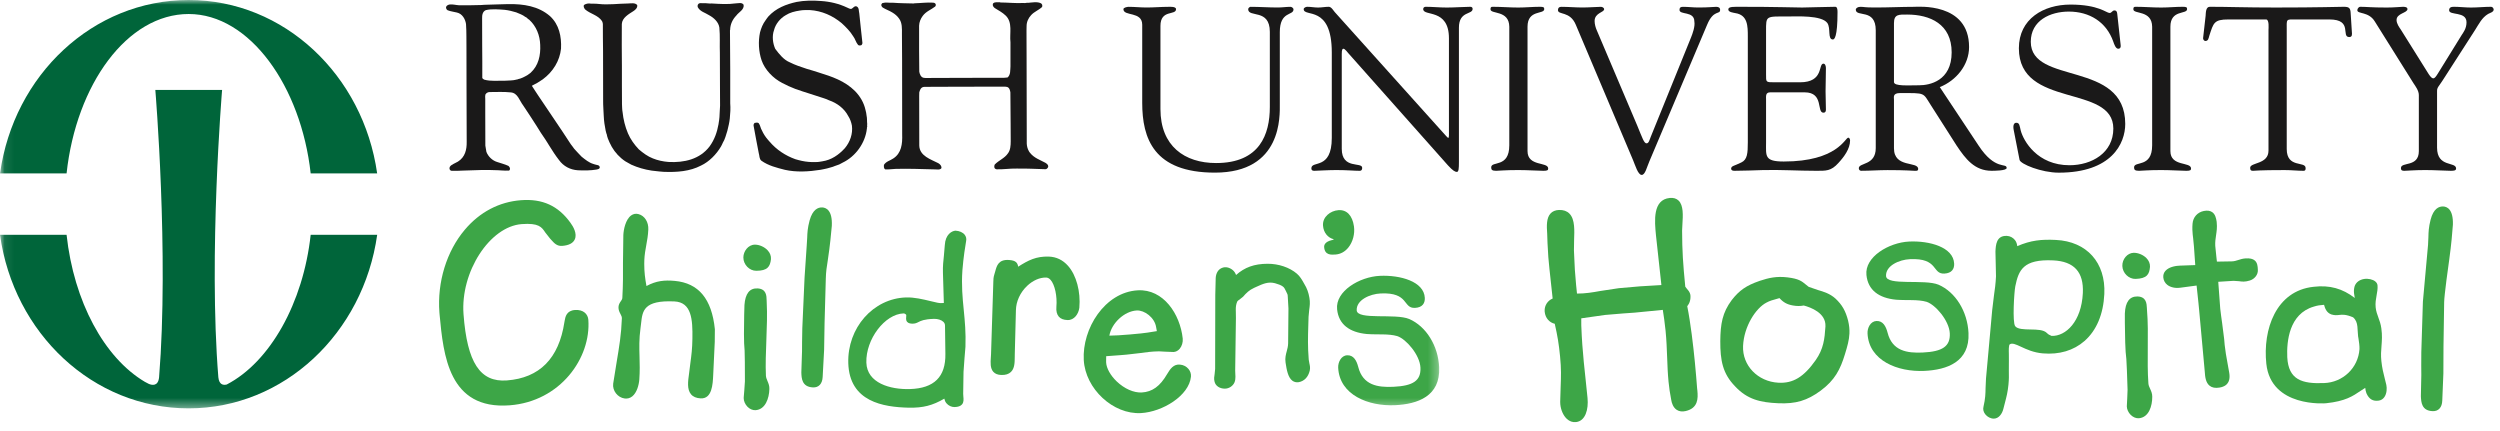
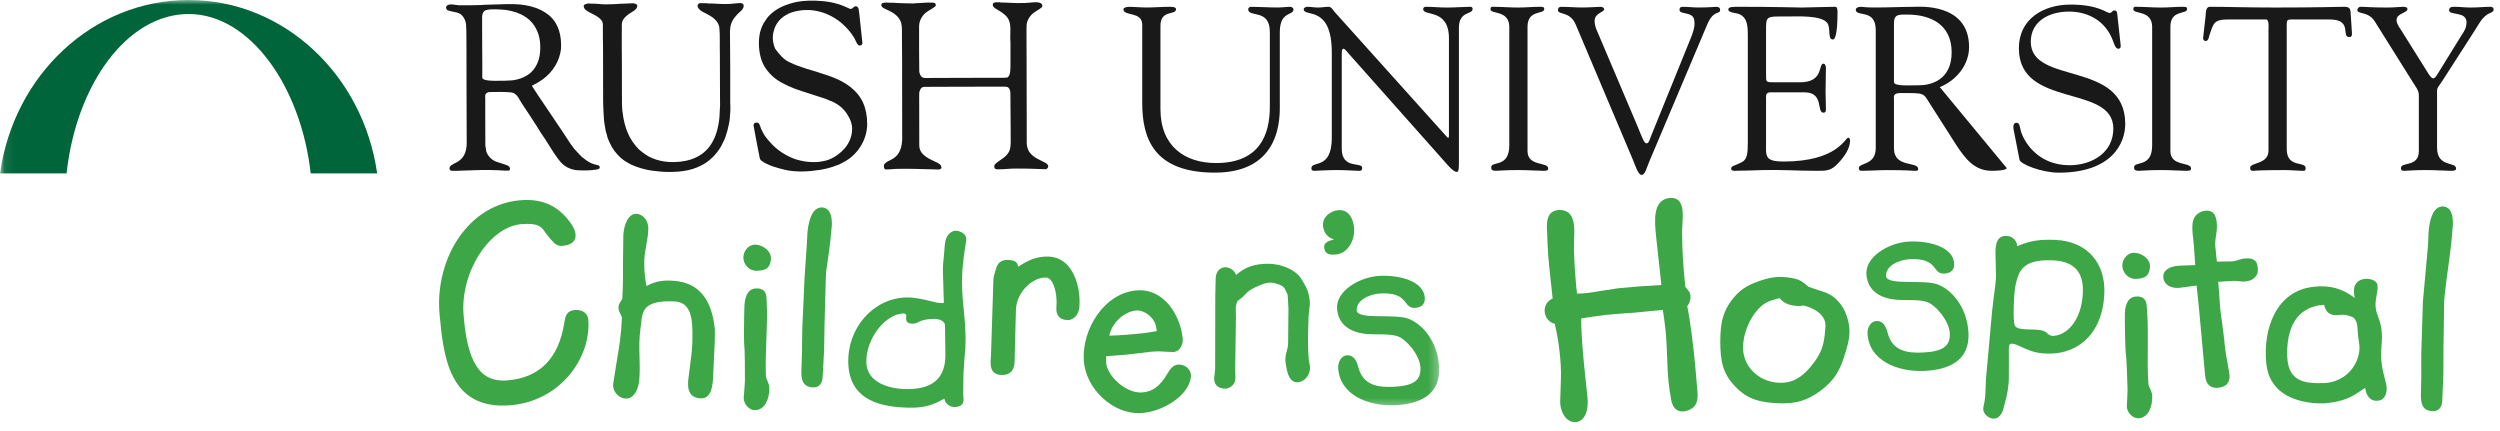
<svg xmlns="http://www.w3.org/2000/svg" xmlns:xlink="http://www.w3.org/1999/xlink" width="267px" height="46px" viewBox="0 0 267 46" version="1.1">
  <title>CC3547BF-A9E8-48AA-8435-0E1EBAD6677B</title>
  <desc>Created with sketchtool.</desc>
  <defs>
    <polygon id="path-1" points="0.079 1 153.71 1 153.71 44.613 0.079 44.613" />
  </defs>
  <g id="Template-Files" stroke="none" stroke-width="1" fill="none" fill-rule="evenodd">
    <g id="Rush-Children's-Homepage" transform="translate(-138, -54)">
      <g id="Rush-Childrens-(Header)">
        <g id="Rush-(Header)">
          <g id="Group" transform="translate(138, 53)">
            <path d="M90.467,1.806 C90.62,1.861 90.759,1.978 90.934,1.945 C91.118,1.865 91.243,1.601 91.489,1.684 C91.777,1.825 91.701,2.184 91.771,2.433 C91.868,3.475 92.006,4.58 92.11,5.611 C92.082,5.695 92.061,5.799 91.962,5.839 C91.845,5.867 91.729,5.877 91.639,5.794 C91.395,5.506 91.339,5.144 91.105,4.852 C90.796,4.344 90.347,3.892 89.903,3.484 C88.929,2.669 87.78,2.156 86.481,2.074 C86.144,2.08 85.749,2.059 85.416,2.128 C84.879,2.209 84.358,2.335 83.906,2.628 C83.313,2.968 82.824,3.574 82.667,4.216 C82.434,4.848 82.532,5.634 82.796,6.216 C83.22,6.781 83.699,7.391 84.348,7.655 C84.923,7.947 85.533,8.145 86.147,8.348 C86.584,8.48 87.017,8.598 87.449,8.746 C88.831,9.176 90.217,9.629 91.317,10.728 C91.872,11.294 92.266,11.981 92.433,12.734 C92.5,12.932 92.522,13.143 92.551,13.358 C92.618,13.613 92.581,13.949 92.618,14.239 C92.605,14.321 92.605,14.461 92.618,14.553 C92.564,14.587 92.607,14.694 92.581,14.753 C92.415,16.252 91.393,17.706 89.988,18.373 C89.868,18.435 89.746,18.499 89.626,18.566 C89.436,18.635 89.315,18.682 89.153,18.732 C88.898,18.858 88.602,18.893 88.334,18.988 C88.103,19.055 87.843,19.083 87.624,19.135 C86.401,19.33 85.045,19.414 83.82,19.135 C82.949,18.911 82.071,18.7 81.32,18.166 C81.067,17.96 81.129,17.623 81.033,17.345 C80.855,16.386 80.654,15.422 80.491,14.466 C80.46,14.341 80.495,14.205 80.604,14.125 C80.737,14.104 80.904,14.057 81.025,14.151 C81.207,14.385 81.219,14.694 81.376,14.936 C81.532,15.287 81.746,15.618 82.012,15.923 C82.057,15.972 82.14,16.064 82.177,16.112 C82.939,17.006 83.892,17.623 84.937,18 C85.174,18.063 85.402,18.14 85.649,18.185 C86.115,18.283 86.636,18.333 87.143,18.307 C87.431,18.314 87.598,18.257 87.835,18.227 C88.789,18.085 89.579,17.542 90.236,16.821 C90.79,16.154 91.095,15.295 90.984,14.413 C90.912,14.05 90.796,13.707 90.593,13.398 C90.164,12.569 89.382,12.003 88.548,11.715 C88.373,11.626 88.185,11.558 87.999,11.497 C86.991,11.151 85.954,10.861 84.945,10.499 C84.461,10.316 83.986,10.096 83.529,9.854 C82.576,9.37 81.684,8.446 81.339,7.446 C81.02,6.511 80.966,5.409 81.172,4.454 C81.294,3.995 81.474,3.547 81.765,3.162 C81.837,3.027 81.968,2.896 82.061,2.759 C82.869,1.874 83.958,1.451 85.076,1.207 C85.892,1.048 86.83,1.039 87.677,1.107 C88.664,1.17 89.607,1.398 90.467,1.806" id="Fill-48" fill="#1A1919" />
            <path d="M111.304,1.51 C111.327,1.592 111.322,1.667 111.296,1.746 C110.932,2.089 110.453,2.246 110.122,2.618 C109.819,2.941 109.636,3.358 109.64,3.807 C109.623,4.068 109.636,4.405 109.632,4.669 L109.632,4.924 L109.64,7.243 L109.658,16.35 C109.673,16.646 109.758,16.941 109.91,17.19 C109.952,17.263 109.958,17.257 109.982,17.291 C110.427,17.876 111.076,18.072 111.654,18.39 C111.785,18.477 111.955,18.593 111.952,18.767 C111.948,18.885 111.86,18.984 111.763,19.045 L111.671,19.073 C110.664,19.045 109.689,18.988 108.661,19.003 L108.551,19.003 C107.816,18.988 107.169,19.105 106.437,19.083 C106.348,19.073 106.267,19.024 106.218,18.941 C106.169,18.831 106.19,18.678 106.236,18.575 C106.668,18.122 107.291,17.907 107.639,17.39 C107.918,17.037 107.94,16.533 107.944,16.112 C107.944,16.112 107.932,12.604 107.909,10.868 C107.877,10.662 107.816,10.358 107.554,10.285 L107.363,10.257 L105.1,10.257 L101.381,10.266 L98.772,10.276 C98.586,10.27 98.427,10.333 98.318,10.501 C98.251,10.608 98.219,10.735 98.179,10.859 C98.16,11.087 98.176,11.375 98.17,11.599 L98.179,16.551 C98.21,17.664 99.426,18.023 100.21,18.427 C100.404,18.539 100.579,18.728 100.543,18.961 C100.372,19.185 100.05,19.079 99.785,19.09 C98.463,19.06 97.018,18.998 95.654,19.037 C95.273,19.054 94.895,19.114 94.545,19.09 C94.37,18.988 94.392,18.767 94.407,18.601 C94.634,18.238 95.066,18.153 95.394,17.93 C96.281,17.364 96.386,16.35 96.353,15.363 L96.344,7.463 L96.327,4.61 C96.331,4.059 96.362,3.44 96.022,2.985 C95.843,2.718 95.578,2.501 95.312,2.341 C94.98,2.133 94.607,2.012 94.277,1.806 C94.183,1.734 94.119,1.623 94.119,1.51 C94.15,1.448 94.174,1.366 94.25,1.327 C94.599,1.224 94.958,1.318 95.34,1.29 C96.115,1.353 96.897,1.348 97.628,1.372 L97.645,1.353 C98.3,1.339 98.977,1.241 99.628,1.283 C99.745,1.29 99.87,1.318 99.923,1.429 C99.961,1.527 99.947,1.627 99.87,1.703 C99.435,2.04 98.906,2.211 98.543,2.704 C98.318,3.009 98.176,3.362 98.16,3.743 L98.16,6.432 L98.179,8.66 C98.227,8.922 98.344,9.24 98.633,9.307 L98.835,9.329 L102.473,9.316 L106.245,9.307 C106.689,9.294 107.178,9.342 107.613,9.272 C107.949,8.976 107.881,8.505 107.918,8.1 L107.918,5.525 C107.805,4.556 108.177,3.403 107.406,2.663 C107.07,2.335 106.649,2.115 106.254,1.869 C106.115,1.77 105.994,1.618 106.034,1.438 C106.057,1.344 106.129,1.304 106.208,1.272 C106.411,1.219 106.589,1.255 106.801,1.241 L106.826,1.264 C107.631,1.268 108.512,1.366 109.327,1.318 C109.488,1.366 109.645,1.264 109.817,1.3 C110.264,1.268 110.78,1.148 111.192,1.362 C111.241,1.416 111.277,1.448 111.304,1.51" id="Fill-49" fill="#1A1919" />
            <path d="M79.419,1.51 C79.504,2.037 78.895,2.297 78.643,2.654 C78.234,3.077 77.988,3.604 77.98,4.18 L77.961,4.242 C77.974,5.633 77.98,7.11 77.988,8.442 L77.988,12.039 C78.033,12.559 77.997,13.112 77.943,13.654 C77.899,14.097 77.786,14.537 77.683,14.964 C77.54,15.401 77.44,15.856 77.196,16.248 C77.154,16.39 77.06,16.511 77.002,16.646 C76.516,17.477 75.74,18.274 74.87,18.681 C73.691,19.301 72.305,19.41 70.865,19.351 C70.865,19.351 70.008,19.284 69.599,19.221 C68.834,19.105 68.102,18.893 67.415,18.583 C67.199,18.471 66.984,18.351 66.779,18.225 C66.186,17.834 65.692,17.288 65.347,16.699 C65.305,16.578 64.907,15.973 64.795,15.326 C64.728,15.21 64.732,15.066 64.683,14.945 C64.58,14.443 64.503,13.935 64.481,13.406 C64.49,13.395 64.397,12.16 64.414,11.626 L64.406,6.45 C64.399,5.493 64.378,4.521 64.386,3.578 C64.373,3.497 64.369,3.416 64.333,3.336 C64.297,3.323 64.327,3.283 64.306,3.266 C63.858,2.593 63.05,2.501 62.475,1.992 C62.386,1.862 62.279,1.681 62.377,1.527 C62.592,1.385 62.852,1.339 63.113,1.39 C63.305,1.372 63.471,1.416 63.661,1.398 C63.736,1.42 63.826,1.398 63.916,1.42 C64.961,1.542 66.014,1.385 67.082,1.372 C67.406,1.366 67.814,1.268 68.052,1.537 C68.11,1.821 67.872,2.046 67.652,2.184 C67.15,2.509 66.441,2.896 66.41,3.569 C66.387,5.117 66.415,6.583 66.419,8.056 L66.419,10.1 L66.428,12.124 C66.445,12.38 66.437,12.7 66.491,12.972 C66.571,13.744 66.763,14.533 67.065,15.241 C67.33,15.862 67.742,16.444 68.226,16.951 C68.686,17.342 69.169,17.704 69.73,17.92 C70.247,18.13 70.806,18.249 71.388,18.297 C73.068,18.39 74.74,18.013 75.785,16.636 C76.302,15.928 76.585,15.123 76.736,14.273 C76.749,14.243 76.749,14.184 76.755,14.134 C76.836,13.726 76.857,13.281 76.871,12.851 C76.871,12.851 76.893,12.546 76.903,12.299 L76.893,10.092 L76.882,6.659 C76.848,5.746 76.916,4.875 76.827,3.938 C76.74,3.349 76.23,2.889 75.719,2.618 C75.314,2.351 74.768,2.242 74.52,1.762 C74.489,1.645 74.498,1.516 74.583,1.429 C74.7,1.29 74.92,1.344 75.09,1.344 C75.421,1.313 75.7,1.403 76.032,1.372 C76.876,1.424 77.755,1.479 78.562,1.362 C78.859,1.359 79.226,1.219 79.419,1.51" id="Fill-50" fill="#1A1919" />
            <path d="M53.908,2.05 C53.267,2.004 52.509,1.933 51.89,2.081 C51.54,2.225 51.477,2.615 51.49,2.975 L51.498,5.871 C51.518,6.984 51.505,8.159 51.509,9.321 C51.544,9.416 51.644,9.464 51.725,9.509 C52.424,9.706 53.249,9.604 53.958,9.619 C54.371,9.591 54.774,9.608 55.156,9.502 C55.196,9.471 55.268,9.518 55.295,9.46 C55.667,9.392 55.994,9.213 56.319,9.03 C56.439,8.954 56.549,8.854 56.666,8.778 C57.524,7.988 57.748,6.899 57.694,5.79 C57.659,4.785 57.291,3.807 56.508,3.095 C56.357,3.042 56.269,2.845 56.105,2.807 C55.811,2.574 55.46,2.463 55.128,2.319 C54.734,2.201 54.334,2.099 53.908,2.05 M58.739,2.721 C59.716,3.619 59.978,4.894 59.918,6.189 C59.781,7.494 59.071,8.657 57.972,9.472 C57.604,9.732 57.201,9.972 56.802,10.16 C56.999,10.505 57.254,10.823 57.456,11.164 C58.614,12.91 59.82,14.637 60.956,16.396 C61.081,16.566 61.224,16.736 61.333,16.9 C61.587,17.174 61.848,17.466 62.117,17.736 C62.503,18.041 62.897,18.373 63.364,18.508 C63.414,18.522 63.467,18.545 63.512,18.556 C63.706,18.638 64.05,18.589 64.055,18.889 C64.028,19.059 63.855,19.071 63.706,19.109 C63.072,19.217 62.354,19.217 61.714,19.185 C60.902,19.131 60.182,18.765 59.69,18.076 C58.964,17.148 58.461,16.152 57.779,15.206 C57.635,14.962 57.48,14.733 57.336,14.497 C56.842,13.744 56.366,12.972 55.859,12.236 C55.484,11.756 55.295,10.93 54.558,10.868 C53.814,10.787 53.028,10.832 52.27,10.832 C52.09,10.837 51.912,10.948 51.835,11.109 C51.81,11.253 51.81,11.397 51.825,11.549 L51.825,12.953 L51.835,16.553 C51.863,16.782 51.899,16.992 51.946,17.215 C52.132,17.714 52.579,18.143 53.082,18.297 C53.486,18.433 53.904,18.536 54.294,18.715 C54.387,18.791 54.459,18.893 54.468,19.02 C54.468,19.1 54.441,19.189 54.357,19.22 C53.836,19.248 53.342,19.172 52.845,19.172 C52.405,19.14 51.912,19.159 51.459,19.155 C51.459,19.155 49.898,19.208 49.399,19.22 C49,19.238 48.601,19.262 48.218,19.238 C48.12,19.233 48.057,19.151 48.017,19.073 C47.989,18.947 48.017,18.817 48.108,18.732 C48.194,18.618 48.322,18.598 48.413,18.517 C48.582,18.445 48.741,18.333 48.909,18.259 C49.672,17.784 49.861,16.982 49.843,16.13 L49.824,10.002 L49.824,9.777 L49.818,6.182 C49.803,5.332 49.833,4.423 49.771,3.569 C49.695,3.04 49.377,2.47 48.803,2.34 C48.475,2.251 48.116,2.224 47.802,2.093 C47.677,2.017 47.631,1.887 47.636,1.751 C47.704,1.572 47.887,1.492 48.07,1.474 C48.373,1.451 48.713,1.546 49.04,1.563 C49.798,1.572 50.629,1.56 51.395,1.537 C51.612,1.505 51.81,1.518 52.032,1.503 C52.795,1.492 53.531,1.446 54.276,1.438 C55.918,1.412 57.506,1.654 58.739,2.721" id="Fill-51" fill="#1A1919" />
            <path d="M123.936,12.647 C123.936,16.606 126.521,18.413 129.876,18.413 C134.548,18.413 135.618,15.345 135.618,12.425 L135.618,4.407 C135.618,1.878 133.305,2.924 133.305,1.978 C133.305,1.855 133.48,1.729 133.555,1.729 C134.522,1.729 135.492,1.801 136.459,1.801 C136.932,1.801 137.377,1.729 137.823,1.729 C137.947,1.729 138.145,1.855 138.145,2.004 C138.145,2.701 136.683,2.153 136.683,4.433 L136.683,12.103 C136.683,13.315 136.981,19.437 129.752,19.437 C123.222,19.437 121.989,15.788 121.989,11.98 L121.989,3.641 C121.989,2.178 119.981,2.775 119.981,1.978 C119.981,1.804 120.403,1.729 120.528,1.729 C121.172,1.729 121.791,1.801 122.459,1.801 C123.247,1.801 124.036,1.729 124.805,1.729 C124.93,1.729 125.601,1.678 125.601,1.978 C125.601,2.677 123.936,1.978 123.936,3.765 L123.936,12.647" id="Fill-52" fill="#1A1919" />
            <path d="M142.235,6.606 C142.235,1.453 139.235,2.89 139.235,1.974 C139.235,1.823 139.484,1.725 139.607,1.725 C140.005,1.725 140.377,1.805 140.772,1.805 C141.144,1.805 141.541,1.725 141.913,1.725 C142.185,1.725 142.409,2.122 142.557,2.296 L154.374,15.447 C154.524,15.621 154.623,15.72 154.673,15.72 C154.721,15.72 154.747,15.647 154.747,15.447 L154.747,5.094 C154.747,1.849 151.998,2.79 151.998,1.974 C151.998,1.8 152.121,1.725 152.27,1.725 C153.012,1.725 153.73,1.805 154.524,1.805 C155.367,1.805 156.433,1.725 157.027,1.725 C157.177,1.725 157.276,1.8 157.276,1.948 C157.276,2.593 155.813,2.146 155.813,3.955 L155.813,18.296 C155.813,19.015 155.789,19.361 155.589,19.361 C155.415,19.361 155.169,19.238 154.648,18.668 L143.994,6.675 C143.944,6.627 143.647,6.205 143.475,6.205 C143.375,6.205 143.3,6.28 143.3,6.774 L143.3,16.896 C143.3,19.119 145.481,18.257 145.481,18.922 C145.481,19.046 145.456,19.242 145.209,19.242 C144.615,19.242 143.921,19.162 142.705,19.162 C141.839,19.162 140.549,19.242 140.377,19.242 C140.078,19.242 140.055,19.094 140.055,18.971 C140.055,18.108 142.235,19.194 142.235,15.732 L142.235,6.606" id="Fill-53" fill="#1A1919" />
            <path d="M161.193,3.853 C161.169,2.047 159.186,2.542 159.186,1.997 C159.186,1.775 159.235,1.725 159.433,1.725 C160.351,1.725 161.243,1.805 162.154,1.805 C162.918,1.805 163.685,1.725 164.455,1.725 C164.85,1.725 164.925,1.775 164.925,1.972 C164.925,2.567 163.14,1.997 163.14,3.853 L163.14,17.14 C163.14,18.822 165.346,18.252 165.346,18.995 C165.346,19.168 165.272,19.242 164.85,19.242 C164.28,19.242 163.214,19.162 162.154,19.162 C160.648,19.162 160.127,19.242 159.78,19.242 C159.334,19.242 159.26,19.118 159.26,18.872 C159.26,18.153 161.193,18.97 161.193,16.521 L161.193,3.853" id="Fill-54" fill="#1A1919" />
            <path d="M168.296,3.644 C167.676,2.154 166.389,2.627 166.389,2.078 C166.389,1.855 166.512,1.729 166.735,1.729 C167.503,1.729 168.273,1.801 169.016,1.801 C169.684,1.801 170.626,1.729 170.973,1.729 C171.121,1.729 171.32,1.828 171.32,1.979 C171.345,2.328 170.304,2.355 170.304,3.246 C170.304,3.594 170.427,3.991 170.527,4.213 L174.863,14.425 C175.407,15.74 175.58,16.309 175.854,16.309 C176.101,16.309 176.175,15.911 176.299,15.616 L180.61,4.981 C180.759,4.61 181.056,3.817 180.957,3.296 C180.957,2.154 179.37,2.627 179.37,2.055 C179.37,1.804 179.496,1.729 179.742,1.729 C180.288,1.729 180.834,1.801 181.378,1.801 C182.568,1.801 182.938,1.729 183.285,1.729 C183.557,1.729 183.708,1.828 183.708,2.055 C183.708,2.602 183.014,1.979 182.32,3.644 L176.149,18.242 C175.878,18.861 175.706,19.681 175.333,19.681 C174.936,19.681 174.64,18.639 174.416,18.117 L168.296,3.644" id="Fill-55" fill="#1A1919" />
            <path d="M188.615,8.943 C188.615,9.789 188.565,9.789 189.56,9.789 L192.245,9.789 C194.816,9.789 194.159,7.798 194.744,7.798 C194.936,7.798 195.008,8.072 195.008,8.272 C195.008,9.141 194.97,9.984 194.97,10.764 C194.97,11.405 195.008,12.048 195.008,12.714 C195.008,12.938 194.913,13.036 194.744,13.036 C193.986,13.036 194.816,10.862 192.741,10.862 L189.061,10.862 C188.54,10.862 188.615,11.281 188.615,11.652 L188.615,16.199 C188.615,17.657 188.417,18.25 190.503,18.25 C196.224,18.25 197.066,15.705 197.388,15.705 C197.562,15.705 197.588,15.952 197.588,16.002 C197.588,16.892 196.941,17.757 196.348,18.398 C195.554,19.291 195.008,19.241 193.936,19.241 C192.046,19.241 190.156,19.115 188.269,19.164 C187.283,19.189 186.246,19.241 185.255,19.241 C185.032,19.241 184.883,19.191 184.883,18.994 C184.933,18.697 185.18,18.745 185.973,18.35 C186.617,18.051 186.667,17.36 186.667,16.199 L186.667,4.913 C186.667,3.794 186.667,2.599 185.329,2.4 C185.13,2.352 184.586,2.304 184.586,2.021 C184.586,1.823 184.734,1.725 185.454,1.725 C190.131,1.725 191.423,1.804 192.469,1.804 C192.966,1.804 195.232,1.725 196.002,1.725 C196.199,1.725 196.248,1.971 196.248,2.266 C196.248,5.018 195.901,5.217 195.753,5.217 C195.157,5.217 195.554,4.025 195.157,3.454 C194.528,2.611 191.946,2.759 190.951,2.759 C188.565,2.759 188.615,2.66 188.615,4.324 L188.615,8.943" id="Fill-56" fill="#1A1919" />
-             <path d="M207.17,10.302 C208.909,9.611 210.297,7.952 210.297,6.021 C210.297,1.233 204.81,1.729 204.412,1.729 C203.12,1.729 201.709,1.801 200.28,1.801 C199.016,1.801 199.139,1.729 198.695,1.729 C198.397,1.729 198.199,1.879 198.199,2.03 C198.199,2.878 200.33,1.855 200.33,4.239 L200.33,16.817 C200.33,18.694 198.52,18.347 198.52,18.966 C198.52,19.115 198.621,19.24 198.768,19.24 C199.711,19.24 200.65,19.166 201.586,19.166 C203.642,19.166 204.213,19.24 204.437,19.24 C204.637,19.24 204.86,19.289 204.86,19.041 C204.86,18.199 202.276,18.966 202.276,16.842 L202.276,11.632 C202.276,11.385 202.128,10.94 202.923,10.94 C205.704,10.94 205.331,10.867 206.226,12.249 L208.982,16.57 C209.925,17.977 210.891,19.24 212.701,19.24 C212.923,19.24 214.311,19.24 214.311,18.941 C214.311,18.347 213.096,19.265 211.312,16.545 L207.17,10.302 Z M202.276,3.471 C202.276,2.505 202.798,2.555 203.692,2.555 C206.127,2.555 208.437,3.57 208.437,6.591 C208.437,9.662 206.052,10.107 204.984,10.107 C203.815,10.107 202.276,10.23 202.276,9.76 L202.276,3.471 L202.276,3.471 Z" id="Fill-57" fill="#1A1919" />
+             <path d="M207.17,10.302 C208.909,9.611 210.297,7.952 210.297,6.021 C210.297,1.233 204.81,1.729 204.412,1.729 C203.12,1.729 201.709,1.801 200.28,1.801 C199.016,1.801 199.139,1.729 198.695,1.729 C198.397,1.729 198.199,1.879 198.199,2.03 C198.199,2.878 200.33,1.855 200.33,4.239 L200.33,16.817 C200.33,18.694 198.52,18.347 198.52,18.966 C198.52,19.115 198.621,19.24 198.768,19.24 C199.711,19.24 200.65,19.166 201.586,19.166 C203.642,19.166 204.213,19.24 204.437,19.24 C204.637,19.24 204.86,19.289 204.86,19.041 C204.86,18.199 202.276,18.966 202.276,16.842 L202.276,11.632 C202.276,11.385 202.128,10.94 202.923,10.94 C205.704,10.94 205.331,10.867 206.226,12.249 L208.982,16.57 C209.925,17.977 210.891,19.24 212.701,19.24 C212.923,19.24 214.311,19.24 214.311,18.941 L207.17,10.302 Z M202.276,3.471 C202.276,2.505 202.798,2.555 203.692,2.555 C206.127,2.555 208.437,3.57 208.437,6.591 C208.437,9.662 206.052,10.107 204.984,10.107 C203.815,10.107 202.276,10.23 202.276,9.76 L202.276,3.471 L202.276,3.471 Z" id="Fill-57" fill="#1A1919" />
            <path d="M215.063,14.88 C214.965,14.384 215.089,14.112 215.338,14.112 C215.686,14.112 215.686,14.409 215.811,14.928 C216.109,16.07 217.595,18.647 221.022,18.647 C223.389,18.647 225.704,17.333 225.704,14.731 C225.704,9.947 215.616,12.624 215.616,6.155 C215.616,3.006 218.257,1.489 221.122,1.489 C224.136,1.489 224.959,2.387 225.307,2.387 C225.53,2.387 225.581,2.114 225.827,2.114 C225.975,2.114 226.097,2.188 226.12,2.461 L226.488,5.832 C226.512,6.031 226.463,6.204 226.218,6.204 C225.95,6.204 225.779,5.684 225.704,5.46 C224.959,3.328 223.14,2.237 220.948,2.237 C218.979,2.237 216.888,3.18 216.888,5.46 C216.888,10.12 226.976,7.394 226.976,14.236 C226.976,16.317 225.53,19.441 219.877,19.441 C218.033,19.441 215.787,18.524 215.689,18.077 L215.063,14.88" id="Fill-58" fill="#1A1919" />
            <path d="M229.85,3.853 C229.825,2.047 227.843,2.542 227.843,1.997 C227.843,1.775 227.892,1.725 228.091,1.725 C229.007,1.725 229.9,1.805 230.812,1.805 C231.577,1.805 232.342,1.725 233.112,1.725 C233.507,1.725 233.582,1.775 233.582,1.972 C233.582,2.567 231.798,1.997 231.798,3.853 L231.798,17.14 C231.798,18.822 234.003,18.252 234.003,18.995 C234.003,19.168 233.929,19.242 233.507,19.242 C232.938,19.242 231.872,19.162 230.812,19.162 C229.306,19.162 228.785,19.242 228.438,19.242 C227.993,19.242 227.919,19.118 227.919,18.872 C227.919,18.153 229.85,18.97 229.85,16.521 L229.85,3.853" id="Fill-59" fill="#1A1919" />
            <path d="M242.275,4.214 C242.275,4.042 242.374,3.101 242.029,3.077 L237.989,3.077 C236.453,3.077 236.402,3.446 235.957,4.809 C235.881,5.056 235.857,5.378 235.535,5.378 C235.387,5.378 235.289,5.205 235.289,5.082 L235.561,2.682 C235.586,2.389 235.561,1.725 236.007,1.725 C237.939,1.725 239.847,1.804 243.039,1.804 C247.536,1.804 249.828,1.725 250.328,1.725 C250.904,1.725 251.03,1.872 251.053,2.437 L251.179,4.412 C251.204,4.659 251.229,4.958 250.904,4.958 C249.979,4.958 251.328,3.077 248.781,3.077 L245.219,3.077 C244.1,3.077 244.223,2.976 244.223,4.289 L244.223,16.915 C244.223,18.994 246.239,18.178 246.239,18.945 C246.239,19.02 246.266,19.242 246.017,19.242 C245.417,19.242 244.72,19.164 244.001,19.164 C241.234,19.164 240.763,19.242 240.614,19.242 C240.392,19.242 240.317,19.168 240.317,18.92 C240.317,18.326 242.275,18.575 242.275,17.089 L242.275,4.214" id="Fill-60" fill="#1A1919" />
            <path d="M253.623,3.283 C252.977,2.218 251.763,2.516 251.763,2.095 C251.763,1.921 251.912,1.725 252.086,1.725 C252.755,1.725 253.225,1.805 254.912,1.805 C255.728,1.805 256.399,1.725 256.646,1.725 C256.82,1.725 257.117,1.75 257.117,1.971 C257.117,2.391 255.952,2.415 255.952,3.135 C255.952,3.53 256.249,3.925 256.399,4.148 L259.39,8.924 C259.588,9.221 259.737,9.369 259.883,9.369 C260.007,9.369 260.155,9.196 260.352,8.874 L262.906,4.742 C263.079,4.47 263.424,4.048 263.424,3.381 C263.424,2.169 261.567,2.688 261.567,2.095 C261.567,1.775 261.814,1.725 262.087,1.725 C262.682,1.725 263.301,1.805 263.895,1.805 C264.615,1.805 265.335,1.725 266.052,1.725 C266.202,1.725 266.326,1.896 266.326,2.021 C266.326,2.292 265.905,2.391 265.732,2.489 C265.062,2.887 264.738,3.578 264.342,4.197 L260.872,9.591 C260.476,10.211 260.278,10.334 260.278,10.705 L260.278,16.767 C260.278,18.92 262.31,18.228 262.31,18.995 C262.31,19.217 262.087,19.241 261.74,19.241 C261.369,19.241 259.934,19.162 259.021,19.162 C257.91,19.162 257.018,19.241 256.795,19.241 C256.571,19.241 256.422,19.217 256.422,18.945 C256.422,18.253 258.332,18.895 258.332,17.139 L258.332,11.151 C258.332,10.681 257.96,10.187 257.761,9.889 L253.623,3.283" id="Fill-61" fill="#1A1919" />
            <path d="M199.452,36.603 C199.424,36.024 199.768,35.312 200.404,35.282 C201.099,35.251 201.416,35.845 201.594,36.532 C202.09,38.481 203.667,38.728 205.345,38.65 C207.458,38.551 208.302,37.99 208.238,36.601 C208.175,35.241 206.704,33.541 205.761,33.235 C204.82,32.96 203.696,33.099 202.504,33.01 C200.669,32.834 199.499,31.989 199.336,30.374 C199.131,28.441 201.728,26.899 203.898,26.797 C206.066,26.697 208.623,27.391 208.704,29.155 C208.73,29.705 208.462,30.181 207.651,30.219 C206.322,30.282 207.052,28.536 203.984,28.679 C202.828,28.733 201.378,29.379 201.429,30.479 C201.479,31.549 205.561,30.781 207.039,31.408 C208.845,32.194 210.129,34.252 210.236,36.566 C210.38,39.663 207.926,40.5 205.523,40.611 C202.687,40.745 199.586,39.525 199.452,36.603" id="Fill-62" fill="#3DA647" />
            <path d="M49.632,25.547 C47.687,27.853 46.687,31.132 46.928,34.363 C46.936,34.451 46.942,34.54 46.951,34.63 C47.356,38.911 47.911,44.775 54.421,44.288 C59.832,43.885 63.139,39.233 62.834,35.145 C62.791,34.579 62.333,34.04 61.4,34.108 C60.495,34.177 60.379,34.845 60.307,35.245 L60.277,35.412 C59.688,39.283 57.622,41.368 54.132,41.63 C51.274,41.843 49.891,39.727 49.504,34.556 C49.167,30.045 52.303,25.19 55.718,24.934 C57.552,24.797 57.855,25.254 58.237,25.831 L58.748,26.48 C58.741,26.474 58.906,26.653 58.906,26.653 C59.178,26.958 59.485,27.303 60.036,27.261 C60.744,27.209 61.198,26.976 61.385,26.57 C61.668,25.955 61.219,25.191 60.923,24.79 C59.616,22.976 57.94,22.209 55.649,22.381 C53.31,22.555 51.23,23.65 49.632,25.547" id="Fill-63" fill="#3DA647" />
            <path d="M67.41,24.006 C66.806,24.441 66.599,25.527 66.573,26.101 L66.534,29.077 C66.541,30.218 66.547,31.397 66.466,32.812 C66.461,32.944 66.393,33.043 66.305,33.17 C66.2,33.323 66.068,33.514 66.054,33.79 C66.041,34.1 66.158,34.328 66.263,34.529 C66.35,34.694 66.424,34.837 66.416,35.008 C66.355,36.703 66.134,38.019 65.856,39.685 L65.488,41.975 C65.391,42.721 65.963,43.459 66.713,43.558 C67.01,43.598 67.292,43.52 67.527,43.331 C68.008,42.944 68.229,42.148 68.279,41.534 C68.344,40.619 68.323,39.843 68.301,39.092 C68.273,38.125 68.249,37.212 68.404,36.062 C68.404,36.065 68.468,35.54 68.468,35.54 C68.614,34.198 68.739,33.039 72.031,33.193 C73.866,33.279 73.985,35.125 73.949,37.173 C73.935,38.249 73.844,38.938 73.727,39.81 L73.591,40.899 C73.476,41.721 73.358,42.576 73.797,43.105 C74.023,43.377 74.373,43.526 74.837,43.547 C76.05,43.603 76.124,42.058 76.171,41.036 L76.336,37.514 L76.348,36.158 C76.014,32.918 74.613,31.234 72.064,30.999 C70.967,30.901 70.091,30.981 69.042,31.548 C68.891,30.698 68.809,30.113 68.806,29.175 C68.806,29.028 68.809,28.888 68.815,28.754 C68.841,28.178 68.93,27.691 69.022,27.183 C69.115,26.673 69.212,26.146 69.239,25.519 C69.279,24.721 68.851,24.042 68.201,23.868 C67.923,23.789 67.647,23.836 67.41,24.006" id="Fill-64" fill="#3DA647" />
            <path d="M79.508,33.578 L79.508,33.579 C79.507,33.608 79.451,35.235 79.455,36.669 C79.457,37.398 79.478,38.051 79.525,38.448 C79.532,38.746 79.549,39.655 79.549,39.655 L79.557,41.733 L79.491,42.691 L79.431,43.424 C79.429,43.456 79.427,43.487 79.427,43.52 C79.429,43.827 79.571,44.169 79.817,44.427 C80.065,44.687 80.374,44.822 80.685,44.808 C81.741,44.741 82.144,43.551 82.169,42.55 C82.185,42.212 82.07,41.939 81.968,41.698 C81.888,41.507 81.812,41.327 81.8,41.125 C81.746,39.944 81.798,38.617 81.847,37.336 C81.9,35.959 81.955,34.536 81.884,33.264 C81.884,33.261 81.877,33.071 81.877,33.071 C81.867,32.588 81.851,31.858 80.914,31.802 C80.065,31.756 79.593,32.354 79.508,33.578 M79.391,28.501 C79.392,29.26 80.035,29.922 80.765,29.92 C81.97,29.918 82.249,29.48 82.339,28.676 C82.363,28.329 82.237,28.004 81.977,27.726 C81.639,27.367 81.097,27.127 80.627,27.128 C79.895,27.131 79.388,27.853 79.391,28.501" id="Fill-65" fill="#3DA647" />
            <path d="M86.465,24.547 L86.465,24.548 C86.245,25.364 86.227,25.873 86.207,26.413 L86.157,27.238 C86.157,27.239 85.926,30.663 85.926,30.663 L85.686,36.063 L85.662,37.525 L85.657,38.499 C85.657,38.5 85.583,40.771 85.583,40.771 C85.602,41.394 85.631,42.322 86.83,42.376 C87.442,42.402 87.827,41.986 87.86,41.258 L88.016,38.363 L88.064,35.489 C88.064,35.486 88.196,30.76 88.196,30.76 C88.212,30.023 88.302,29.45 88.401,28.844 L88.571,27.632 C88.571,27.629 88.683,26.688 88.683,26.688 L88.838,25.12 C88.914,23.453 88.229,23.173 87.814,23.153 C87.38,23.133 86.791,23.361 86.465,24.547" id="Fill-66" fill="#3DA647" />
            <path d="M92.527,39.727 C92.453,37.233 94.501,34.532 96.511,34.472 C96.615,34.469 96.776,34.583 96.791,34.641 L96.781,34.846 C96.776,34.914 96.769,34.984 96.77,35.053 C96.774,35.169 96.801,35.285 96.89,35.383 C97.035,35.544 97.28,35.566 97.45,35.567 C97.744,35.571 97.914,35.485 98.094,35.393 C98.349,35.264 98.697,35.086 99.744,35.054 C100.147,35.042 100.545,35.168 100.756,35.375 C100.872,35.49 100.93,35.624 100.927,35.782 C100.927,35.786 100.967,38.791 100.967,38.791 C101.01,41.245 99.769,42.475 97.172,42.552 C95.07,42.615 92.593,41.912 92.527,39.727 M100.905,27.178 L100.905,27.179 L100.808,28.315 C100.747,28.865 100.685,29.434 100.706,30.128 C100.706,30.128 100.791,32.98 100.803,33.358 C100.789,33.358 100.757,33.361 100.757,33.361 C100.552,33.376 100.405,33.387 100.108,33.327 L99.387,33.16 C98.571,32.964 97.647,32.74 96.774,32.766 C93.255,32.872 90.484,36.02 90.597,39.784 C90.721,43.92 94.347,44.48 97.062,44.541 C98.588,44.569 99.599,44.306 100.854,43.575 C100.889,43.749 100.955,43.916 101.075,44.063 C101.298,44.329 101.628,44.483 101.959,44.474 C102.328,44.462 102.582,44.372 102.736,44.198 C102.944,43.962 102.913,43.644 102.887,43.364 L102.868,43.058 L102.904,40.731 L103.008,39.267 L103.11,38.041 C103.164,36.528 103.046,35.306 102.93,34.121 C102.798,32.776 102.672,31.505 102.786,29.853 C102.896,28.462 103.101,27.204 103.185,26.727 C103.231,26.489 103.178,26.262 103.031,26.074 C102.832,25.819 102.47,25.658 102.041,25.635 C101.652,25.667 100.967,26.032 100.905,27.178" id="Fill-67" fill="#3DA647" />
            <path d="M108.742,29.483 C108.676,29.083 108.508,28.815 107.775,28.768 C106.644,28.68 106.452,29.387 106.3,29.952 L106.202,30.286 C106.095,30.62 106.091,30.854 106.085,31.15 L106.08,31.34 L105.843,38.831 L105.822,39.189 C105.786,39.724 105.745,40.333 106.088,40.712 C106.279,40.923 106.563,41.036 106.936,41.047 C107.39,41.062 107.725,40.957 107.965,40.727 C108.367,40.341 108.371,39.715 108.375,39.112 L108.38,38.78 C108.38,38.779 108.5,34.133 108.5,34.133 C108.517,33.187 108.954,32.239 109.696,31.532 C110.314,30.946 111.056,30.623 111.732,30.643 C111.904,30.649 112.059,30.731 112.205,30.896 C112.654,31.401 112.921,32.633 112.823,33.762 C112.784,34.226 112.872,34.582 113.084,34.823 C113.288,35.052 113.593,35.169 114.019,35.182 C114.724,35.206 115.191,34.524 115.273,33.872 C115.428,32.149 114.954,30.393 114.068,29.394 C113.509,28.763 112.818,28.43 112.012,28.404 C110.662,28.364 109.831,28.789 108.742,29.483" id="Fill-68" fill="#3DA647" />
            <path d="M121.401,34.158 C122.217,34.112 123.324,34.904 123.477,35.957 C123.478,35.961 123.518,36.184 123.552,36.364 C123.245,36.413 122.546,36.524 122.546,36.524 C122.062,36.61 119.408,36.855 118.48,36.847 C118.704,35.527 120.071,34.232 121.401,34.158 M115.747,39.456 C115.92,42.533 118.887,45.284 121.857,45.118 C124.158,44.989 126.99,43.263 127.194,41.231 C127.223,40.935 127.127,40.64 126.927,40.401 C126.709,40.139 126.387,39.973 126.045,39.943 C125.312,39.856 124.959,40.443 124.644,40.96 C123.889,42.257 123.061,42.853 121.943,42.916 C121.087,42.963 120.085,42.52 119.259,41.731 C118.594,41.092 118.171,40.333 118.137,39.721 C118.136,39.689 118.136,39.657 118.134,39.626 C118.134,39.625 118.138,39.275 118.141,39.042 C118.466,39.019 119.71,38.926 119.71,38.926 L120.311,38.875 C120.311,38.873 121.795,38.705 121.795,38.705 C122.425,38.618 123.018,38.534 123.781,38.523 C123.781,38.524 124.482,38.561 124.482,38.561 L125.337,38.593 C125.586,38.579 125.811,38.461 125.989,38.252 C126.227,37.972 126.356,37.54 126.315,37.155 C126.036,34.544 124.258,31.853 121.516,32.006 C117.987,32.204 115.56,36.101 115.747,39.456" id="Fill-69" fill="#3DA647" />
            <path d="M132.011,30.37 C131.94,30.176 131.833,29.988 131.647,29.836 C131.306,29.558 130.886,29.467 130.549,29.598 C130.135,29.736 129.873,30.133 129.837,30.679 C129.837,30.681 129.792,32.498 129.792,32.498 L129.776,40.41 C129.776,40.41 129.723,40.941 129.723,40.941 C129.678,41.202 129.635,41.47 129.711,41.748 C129.804,42.199 130.249,42.511 130.817,42.508 C131.261,42.507 131.689,42.224 131.853,41.818 C131.925,41.627 131.945,41.431 131.944,41.236 C131.942,41.128 131.936,41.021 131.931,40.915 L131.918,40.584 L131.996,34.973 L131.988,34.375 C131.984,34.268 131.983,34.167 131.982,34.069 C131.98,33.782 132.007,33.523 132.127,33.224 C132.179,33.125 132.329,33.018 132.475,32.916 L132.757,32.693 C133.097,32.303 133.39,31.993 133.941,31.742 L134.195,31.626 C134.893,31.31 135.446,31.06 136.167,31.247 C136.475,31.34 136.801,31.439 137.004,31.596 C137.152,31.694 137.242,31.886 137.347,32.105 L137.438,32.3 C137.531,32.441 137.535,32.596 137.539,32.76 L137.607,33.951 L137.572,37.682 C137.563,37.994 137.492,38.26 137.423,38.516 C137.328,38.867 137.229,39.232 137.296,39.702 C137.297,39.704 137.307,39.773 137.307,39.773 C137.413,40.458 137.546,41.309 138.032,41.665 C138.225,41.805 138.453,41.856 138.708,41.816 C139.299,41.702 139.713,41.27 139.877,40.601 C139.952,40.288 139.896,40.04 139.84,39.8 L139.773,39.411 C139.659,37.972 139.688,37.041 139.727,35.757 L139.754,34.836 L139.826,34.078 C139.881,33.676 139.934,33.295 139.844,32.804 C139.755,32.257 139.576,31.764 139.311,31.345 C139.315,31.352 139.237,31.214 139.237,31.214 C139.047,30.879 138.832,30.501 138.504,30.226 C137.724,29.56 136.553,29.165 135.379,29.17 C133.948,29.175 132.922,29.556 132.011,30.37" id="Fill-70" fill="#3DA647" />
            <path d="M141.298,25.101 C141.354,25.849 141.82,26.403 142.446,26.551 C142.445,26.553 142.447,26.559 142.445,26.563 C142.42,26.601 142.35,26.628 142.255,26.64 C141.489,26.816 141.404,27.189 141.42,27.396 C141.485,28.269 142.183,28.216 142.643,28.182 C143.174,28.141 143.646,27.882 144.007,27.432 C144.486,26.835 144.715,25.971 144.603,25.177 C144.435,24.009 143.831,23.378 142.941,23.445 C142.094,23.508 141.226,24.16 141.298,25.101" id="Fill-71" fill="#3DA647" />
            <path d="M178.335,22.141 C176.486,22.322 176.709,24.614 176.857,26.128 C176.857,26.128 177.389,30.999 177.437,31.444 C175.728,31.528 174.606,31.611 172.89,31.778 L170.906,32.078 C170.089,32.227 169.305,32.357 168.423,32.354 C168.388,32.024 168.354,31.704 168.328,31.434 C168.201,30.134 168.172,29.466 168.131,28.49 L168.097,27.739 L168.114,26.627 C168.133,26.11 168.154,25.584 168.107,25.111 C168.056,24.584 167.921,24.12 167.611,23.809 C167.344,23.539 166.972,23.411 166.506,23.424 C166.111,23.438 165.802,23.569 165.587,23.81 C165.158,24.29 165.177,25.102 165.24,25.962 C165.24,25.961 165.274,26.955 165.274,26.955 L165.362,28.467 C165.361,28.458 165.48,29.712 165.48,29.712 C165.48,29.712 165.785,32.533 165.823,32.882 C165.298,33.099 164.943,33.616 164.968,34.219 C164.971,34.249 164.973,34.278 164.975,34.307 C165.04,34.961 165.473,35.449 166.048,35.58 C166.349,36.905 166.484,37.724 166.616,39.071 C166.747,40.416 166.721,41.14 166.677,42.337 L166.629,43.915 C166.628,44.004 166.633,44.097 166.641,44.186 C166.701,44.8 166.967,45.398 167.345,45.742 C167.624,45.999 167.956,46.115 168.303,46.08 C169.328,45.979 169.667,44.715 169.548,43.507 L169.326,41.361 C169.264,40.778 169.203,40.219 169.148,39.656 C169.032,38.47 168.938,37.262 168.881,35.749 C168.881,35.749 168.88,35.287 168.879,34.998 C169.252,34.944 171.418,34.637 171.418,34.637 L173.377,34.474 L174.566,34.391 C174.566,34.391 177.165,34.135 177.588,34.095 C177.635,34.416 177.74,35.125 177.74,35.125 C177.8,35.541 177.847,35.94 177.884,36.328 C177.984,37.347 178.018,38.28 178.052,39.19 C178.084,40.058 178.115,40.898 178.2,41.767 C178.262,42.39 178.351,43.03 178.487,43.707 C178.539,44.043 178.686,44.51 179.068,44.767 C179.334,44.945 179.661,44.988 180.042,44.898 C181.349,44.586 181.362,43.573 181.281,42.733 C181.272,42.645 181.262,42.56 181.252,42.478 L181.201,41.834 C181.2,41.806 181.133,40.914 181.01,39.659 C180.84,37.924 180.561,35.504 180.198,33.705 C180.446,33.402 180.585,32.997 180.535,32.495 C180.48,32.202 180.315,32.019 180.171,31.857 C180.171,31.857 180.022,31.663 179.987,31.617 C179.745,29.142 179.657,27.849 179.648,25.633 L179.681,24.968 C179.712,24.488 179.743,23.971 179.699,23.516 C179.654,23.069 179.538,22.678 179.275,22.423 C179.042,22.199 178.726,22.103 178.335,22.141" id="Fill-72" fill="#3DA647" />
            <path d="M189.927,41.873 L189.927,41.873 C187.725,41.753 186.07,40.032 186.159,37.957 C186.251,35.843 187.526,33.902 188.655,33.319 C189.011,33.125 189.323,33.041 189.685,32.943 C189.685,32.943 189.905,32.88 190.049,32.838 C190.45,33.287 190.863,33.52 191.483,33.625 C191.917,33.702 192.261,33.698 192.643,33.628 C193.385,33.825 195.019,34.422 194.957,35.842 C194.956,35.855 194.956,35.866 194.956,35.879 C194.871,37.223 194.746,38.266 193.919,39.457 C192.651,41.262 191.494,41.964 189.927,41.873 M187.91,31.003 C187.91,31.003 187.909,31.003 187.909,31.006 C186.513,31.489 185.765,32.003 184.951,33.046 C183.946,34.397 183.75,35.575 183.727,37.414 C183.721,39.498 183.972,40.886 185.311,42.265 C186.617,43.662 187.995,43.984 189.933,44.067 C191.787,44.148 193.01,43.785 194.444,42.725 C195.966,41.601 196.549,40.445 197.041,38.826 C197.3,37.983 197.49,37.318 197.52,36.617 C197.538,36.19 197.498,35.749 197.378,35.247 C197.106,34.196 196.741,33.557 196.026,32.886 C195.434,32.352 194.773,32.156 194.136,31.969 C194.136,31.969 193.202,31.645 193.164,31.632 C193.122,31.599 192.907,31.426 192.907,31.426 C192.413,31.017 192.113,30.769 190.9,30.623 C189.745,30.489 188.93,30.662 187.91,31.003" id="Fill-73" fill="#3DA647" />
            <path d="M215.22,35.833 L215.22,35.833 C214.911,35.429 215.113,32.16 215.236,31.566 C215.585,29.856 216.079,28.657 219.279,28.809 C221.517,28.915 222.554,30.055 222.448,32.293 C222.302,35.349 220.626,36.926 219.109,36.875 C218.809,36.75 218.753,36.702 218.661,36.616 L218.609,36.566 C218.258,36.213 217.579,36.201 216.862,36.188 C216.174,36.176 215.468,36.164 215.22,35.833 M213.114,27.875 L213.143,29.167 L213.172,30.519 C213.134,31.316 213.05,31.903 212.96,32.524 L212.766,34.125 L212.452,37.609 L212.104,41.439 L212.058,42.463 C212.05,43.014 212.044,43.534 211.833,44.456 C211.766,44.715 211.833,44.997 212.022,45.242 C212.249,45.533 212.603,45.712 212.946,45.711 C213.478,45.702 213.838,45.178 213.96,44.662 C213.96,44.665 214.117,44.055 214.117,44.055 C214.295,43.374 214.425,42.881 214.504,42.071 C214.563,41.494 214.553,41.059 214.544,40.6 L214.549,39.499 L214.546,38.809 C214.535,38.432 214.519,37.86 214.647,37.771 C214.909,37.613 215.241,37.753 215.855,38.038 C216.444,38.313 217.18,38.656 218.172,38.741 C219.926,38.893 221.466,38.434 222.626,37.418 C223.908,36.294 224.639,34.559 224.742,32.401 C224.902,29.049 222.869,26.782 219.566,26.625 C218.021,26.552 216.911,26.657 215.443,27.288 C215.417,27.052 215.346,26.827 215.198,26.64 C214.982,26.369 214.675,26.21 214.332,26.193 C213.196,26.141 213.146,27.184 213.114,27.875" id="Fill-74" fill="#3DA647" />
            <path d="M226.936,34.478 C226.936,34.48 226.934,34.481 226.934,34.481 C226.934,34.51 226.926,36.137 226.972,37.57 C226.994,38.299 227.035,38.952 227.094,39.346 C227.11,39.646 227.154,40.554 227.154,40.554 L227.224,42.628 L227.186,43.592 L227.148,44.323 C227.145,44.355 227.145,44.385 227.145,44.418 C227.155,44.726 227.311,45.064 227.563,45.313 C227.818,45.565 228.131,45.692 228.441,45.669 C229.496,45.572 229.865,44.37 229.861,43.369 C229.865,43.029 229.742,42.761 229.633,42.522 C229.545,42.335 229.464,42.157 229.449,41.954 C229.36,40.778 229.373,39.449 229.382,38.167 C229.395,36.788 229.408,35.364 229.298,34.094 L229.288,33.905 C229.263,33.421 229.226,32.692 228.288,32.662 C227.438,32.641 226.984,33.252 226.936,34.478 M226.666,29.409 C226.691,30.166 227.353,30.811 228.082,30.787 C229.289,30.748 229.553,30.303 229.62,29.496 C229.633,29.148 229.498,28.826 229.229,28.556 C228.882,28.208 228.332,27.984 227.862,28 C227.201,28.019 226.642,28.679 226.666,29.409" id="Fill-75" fill="#3DA647" />
            <path d="M235.375,23.531 C234.69,23.664 234.215,24.199 234.163,24.893 C234.126,25.357 234.146,25.717 234.181,26.055 C234.194,26.18 234.211,26.303 234.226,26.429 L234.313,27.32 C234.313,27.326 234.433,29.013 234.453,29.311 C234.1,29.323 232.825,29.369 232.825,29.369 C232.492,29.38 231.672,29.46 231.261,29.934 C231.089,30.132 231.013,30.379 231.041,30.647 C231.075,30.963 231.225,31.234 231.473,31.427 C231.814,31.691 232.332,31.803 232.858,31.727 C232.858,31.727 234.09,31.562 234.597,31.496 C234.637,31.858 234.799,33.4 234.799,33.4 L234.868,34.111 L235.472,40.728 C235.504,41.202 235.552,41.855 235.993,42.202 C236.25,42.405 236.603,42.469 237.042,42.393 C238.118,42.219 238.152,41.441 238.105,40.983 C238.096,40.909 238.087,40.843 238.078,40.789 C238.078,40.786 237.89,39.732 237.89,39.732 C237.773,39.096 237.669,38.528 237.595,37.838 C237.575,37.642 237.557,37.435 237.541,37.214 L237.326,35.52 C237.25,34.987 237.173,34.443 237.122,33.967 C237.093,33.704 237.075,33.463 237.069,33.255 C237.069,33.252 236.953,31.681 236.91,31.096 C237.256,31.074 238.54,30.993 238.54,30.993 L239.127,31.032 C239.436,31.077 239.753,31.124 240.27,30.963 C240.748,30.82 241.2,30.359 241.136,29.759 C241.118,29.441 241.094,29.066 240.814,28.823 C240.597,28.634 240.275,28.564 239.799,28.6 C239.515,28.619 239.284,28.693 239.061,28.765 C238.833,28.84 238.618,28.909 238.35,28.915 C238.35,28.915 237.227,28.934 236.766,28.941 C236.743,28.737 236.709,28.434 236.709,28.434 L236.589,27.256 C236.569,26.828 236.62,26.484 236.676,26.12 C236.737,25.709 236.803,25.288 236.745,24.755 C236.741,24.722 236.739,24.688 236.735,24.653 C236.677,24.288 236.589,23.885 236.264,23.657 C236.041,23.503 235.743,23.459 235.375,23.531" id="Fill-76" fill="#3DA647" />
            <path d="M248.2,41.912 L248.2,41.911 C245.872,42.005 244.403,41.576 244.28,39.148 C244.206,37.465 244.474,34.524 247.097,33.751 C247.502,33.621 247.796,33.582 248.209,33.554 C248.305,33.926 248.481,34.406 248.993,34.584 C249.343,34.692 249.589,34.664 249.828,34.637 C250.169,34.599 250.527,34.562 251.31,34.889 C251.625,35.165 251.727,35.485 251.771,35.885 C251.785,36.028 251.793,36.181 251.802,36.346 L251.844,36.915 C251.846,36.935 251.922,37.321 251.964,37.723 C251.985,37.921 252,38.122 251.992,38.284 C251.86,40.284 250.231,41.846 248.2,41.912 M252.483,30.795 L252.479,30.795 C251.988,30.879 251.633,31.147 251.481,31.55 C251.392,31.838 251.386,32.088 251.412,32.338 C251.428,32.485 251.454,32.63 251.483,32.783 C251.483,32.783 251.488,32.817 251.489,32.823 C250.183,31.816 248.806,31.425 247.09,31.63 C243.069,32.056 241.656,36.189 242.043,39.847 C242.542,44.554 248.352,44.073 248.411,44.068 C250.487,43.85 251.28,43.309 252.12,42.737 C252.12,42.737 252.379,42.571 252.608,42.424 C252.608,42.427 252.608,42.431 252.609,42.435 C252.628,42.617 252.657,42.791 252.733,42.995 C253.013,43.635 253.435,43.882 254.066,43.783 C254.303,43.746 254.505,43.618 254.65,43.41 C254.922,43.018 254.934,42.469 254.862,42.115 C254.862,42.109 254.692,41.427 254.692,41.427 C254.535,40.804 254.41,40.312 254.331,39.567 C254.264,38.947 254.303,38.462 254.344,37.951 C254.388,37.39 254.433,36.811 254.327,36.066 C254.264,35.601 254.134,35.251 254.01,34.912 C253.886,34.573 253.766,34.252 253.721,33.828 C253.672,33.359 253.748,32.942 253.821,32.535 C253.886,32.181 253.946,31.849 253.921,31.503 C253.914,31.338 253.832,31.18 253.68,31.057 C253.407,30.835 252.914,30.726 252.483,30.795" id="Fill-77" fill="#3DA647" />
            <path d="M259.588,24.461 L259.588,24.462 C259.379,25.279 259.366,25.789 259.353,26.33 L259.315,27.155 C259.315,27.158 258.766,33.211 258.766,33.211 L258.596,38.614 L258.589,40.068 L258.597,41.05 L258.55,43.323 C258.58,43.946 258.622,44.873 259.82,44.911 C260.432,44.931 260.812,44.508 260.835,43.78 C260.835,43.784 260.953,40.884 260.953,40.884 L260.965,38.01 C260.965,38.007 261.036,33.279 261.036,33.279 C261.044,32.54 261.489,29.34 261.578,28.734 L261.732,27.518 C261.732,27.517 261.834,26.577 261.834,26.577 L261.969,25.002 C262.021,23.334 261.334,23.063 260.921,23.05 C260.483,23.037 259.897,23.271 259.588,24.461" id="Fill-78" fill="#3DA647" />
            <g id="Group-83">
              <mask id="mask-2" fill="white">
                <use xlink:href="#path-1" />
              </mask>
              <g id="Clip-80" />
              <path d="M142.918,40.265 C142.892,39.686 143.236,38.974 143.871,38.944 C144.566,38.913 144.884,39.507 145.061,40.194 C145.558,42.143 147.134,42.389 148.812,42.31 C150.926,42.213 151.769,41.652 151.704,40.263 C151.643,38.903 150.17,37.203 149.228,36.897 C148.287,36.622 147.164,36.761 145.97,36.672 C144.136,36.497 142.967,35.652 142.803,34.036 C142.598,32.103 145.196,30.561 147.364,30.46 C149.534,30.359 152.089,31.053 152.17,32.817 C152.197,33.367 151.928,33.844 151.119,33.882 C149.788,33.943 150.519,32.198 147.451,32.341 C146.295,32.395 144.846,33.043 144.896,34.141 C144.946,35.211 149.028,34.443 150.507,35.07 C152.313,35.857 153.597,37.914 153.704,40.228 C153.848,43.325 151.393,44.162 148.99,44.274 C146.154,44.407 143.053,43.187 142.918,40.265" id="Fill-79" fill="#3DA647" mask="url(#mask-2)" />
              <path d="M33.18,19.516 C32.15,10.236 26.68,2.496 20.148,2.496 C13.591,2.496 8.145,10.001 7.111,19.516 L0.004,19.516 C1.465,9.013 9.927,1 20.148,1 C30.352,1 38.796,9.039 40.28,19.516 L33.18,19.516" id="Fill-81" fill="#00653A" mask="url(#mask-2)" />
-               <path d="M33.18,26.078 C32.383,33.349 28.848,39.66 24.216,42.066 C23.859,42.155 23.403,42.106 23.319,41.293 C22.257,28.162 23.72,10.605 23.72,10.605 L16.589,10.605 C16.589,10.605 18.055,28.162 16.991,41.293 C16.889,42.288 16.229,42.144 15.885,41.996 C15.773,41.936 15.487,41.789 15.461,41.774 C11.128,39.199 7.884,33.201 7.111,26.078 L0,26.078 C1.458,36.589 9.921,44.613 20.148,44.613 C30.352,44.613 38.807,36.563 40.283,26.078 L33.18,26.078" id="Fill-82" fill="#00653A" mask="url(#mask-2)" />
            </g>
          </g>
        </g>
      </g>
    </g>
  </g>
</svg>